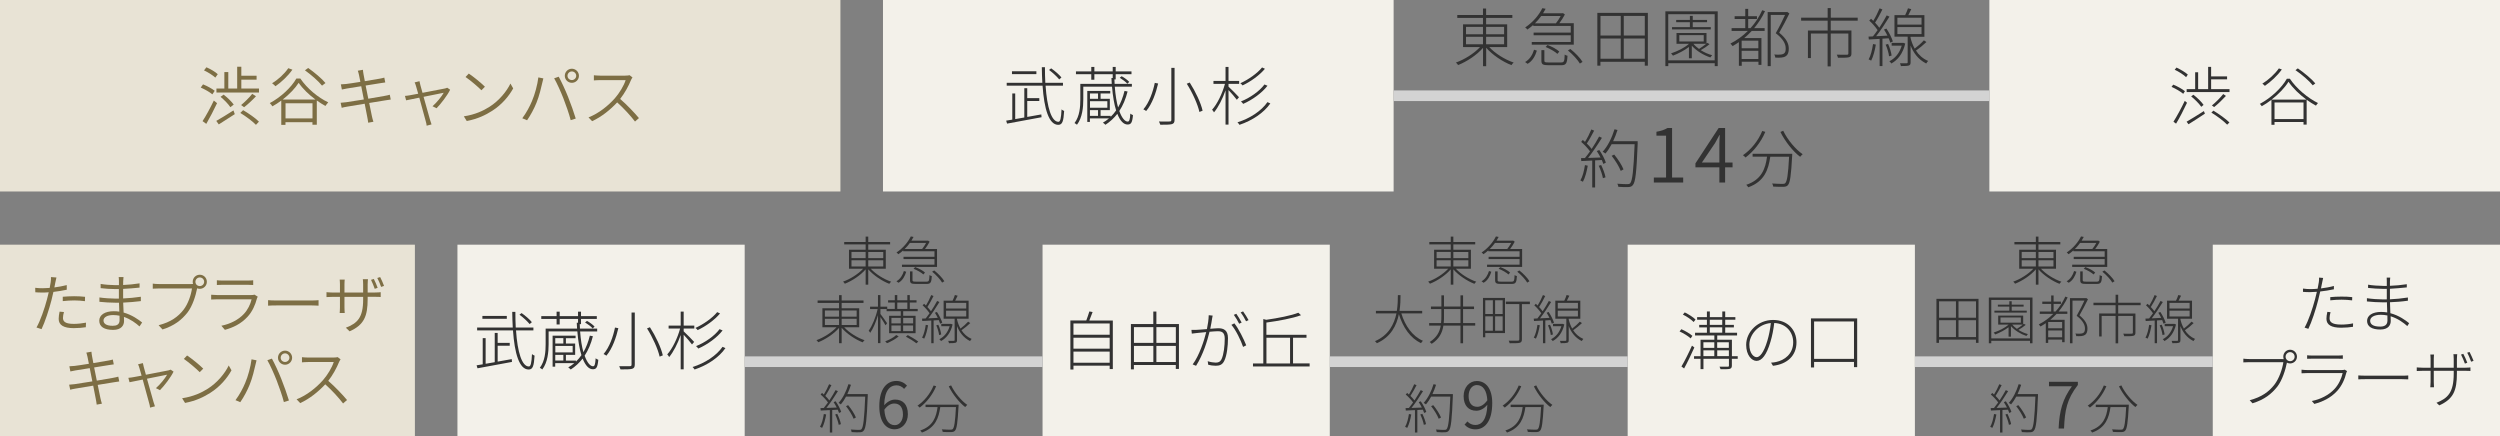
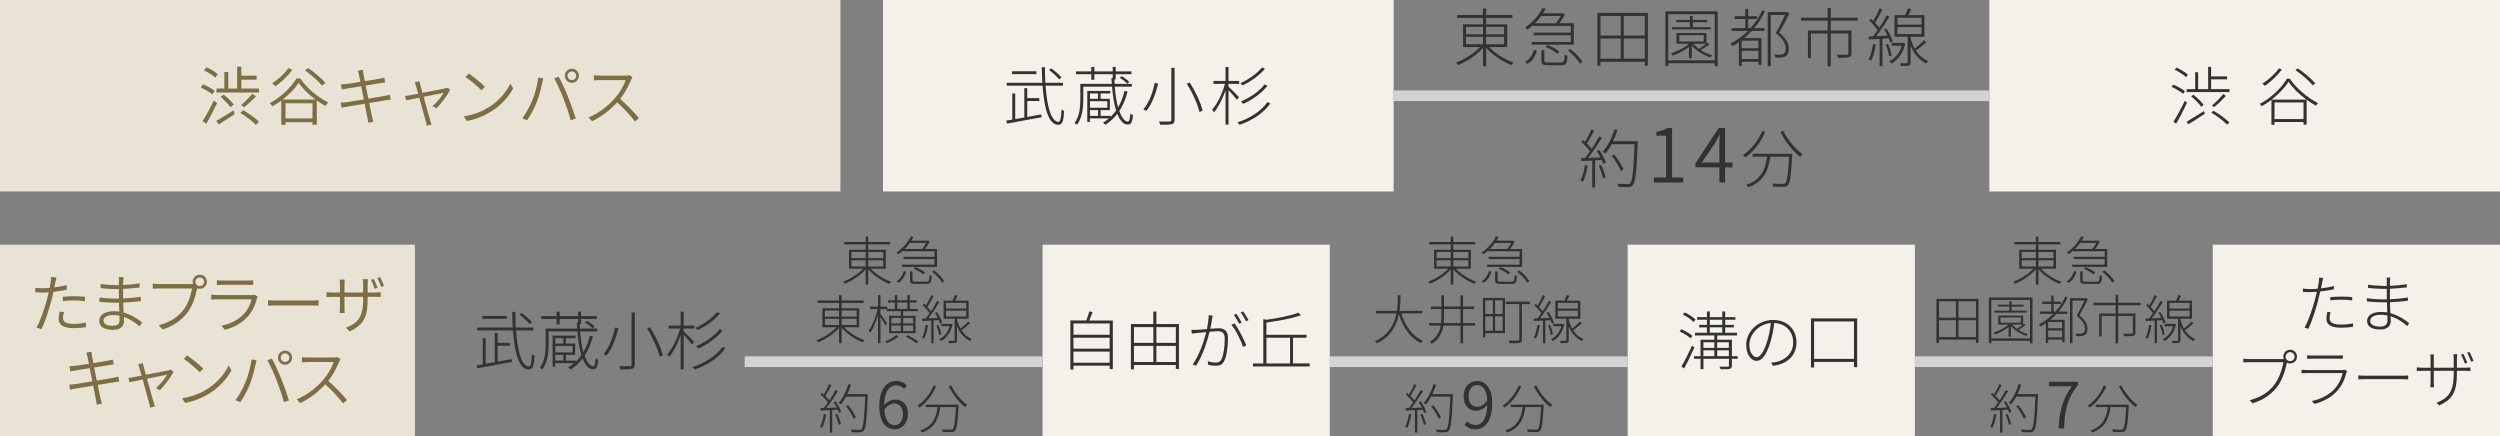
<svg xmlns="http://www.w3.org/2000/svg" id="_レイヤー_2" data-name="レイヤー 2" viewBox="0 0 470 82">
  <rect x="0" y="0" width="470" height="82" fill="#808080" stroke="none" />
  <defs>
    <style>
      .cls-1 {
        fill: #d3d3d3;
      }

      .cls-1, .cls-2, .cls-3, .cls-4, .cls-5 {
        stroke-width: 0px;
      }

      .cls-2 {
        fill: #7d6e44;
      }

      .cls-3 {
        fill: #e8e3d5;
      }

      .cls-4 {
        fill: #323232;
      }

      .cls-5 {
        fill: #f3f1ea;
      }
    </style>
  </defs>
  <g id="_1" data-name="1">
    <g>
      <rect class="cls-3" width="158" height="36" />
      <rect class="cls-5" x="374" width="96" height="36" />
      <rect class="cls-5" x="166" width="96" height="36" />
      <g>
        <path class="cls-4" d="M298.5,31.15c-.19,1.12-.5,2.25-.91,3.02-.11-.07-.35-.19-.48-.24.43-.74.7-1.81.86-2.89l.53.11ZM300.65,28.18c.53.76,1.07,1.76,1.25,2.4l-.48.24c-.06-.22-.16-.47-.28-.74l-1.26.07v5.09h-.54v-5.06c-.77.04-1.48.07-2.06.1l-.05-.55.74-.02c.3-.36.62-.79.95-1.25-.37-.54-1.06-1.27-1.66-1.79l.31-.36c.13.11.26.23.41.36.43-.68.91-1.64,1.19-2.33l.53.22c-.41.79-.94,1.77-1.38,2.42.36.35.68.71.91,1.02.53-.8,1.04-1.64,1.4-2.33l.53.24c-.73,1.19-1.75,2.72-2.6,3.78.72-.02,1.52-.06,2.34-.08-.22-.42-.46-.85-.71-1.22l.46-.19ZM301.01,31.01c.36.73.72,1.69.83,2.33l-.49.16c-.11-.64-.44-1.6-.79-2.34l.46-.14ZM307.89,26.91c-.22,5.47-.42,7.32-.91,7.88-.24.3-.47.36-.89.38-.38.02-1.13.01-1.85-.05-.01-.17-.07-.41-.18-.58.83.07,1.6.08,1.87.08.25,0,.41-.02.54-.16.41-.46.64-2.3.84-7.35h-4.32c-.36.67-.75,1.27-1.17,1.76-.1-.1-.36-.25-.52-.34.96-1.04,1.74-2.63,2.23-4.23l.56.14c-.23.72-.5,1.44-.82,2.1h4.61v.35ZM304.7,32.13c-.29-.77-1.02-1.97-1.71-2.84l.48-.23c.71.85,1.45,2.01,1.75,2.78l-.52.29Z" />
        <path class="cls-4" d="M310.92,33.37h2.3v-7.86h-1.81v-.74c.88-.15,1.54-.38,2.07-.7h.87v9.3h2.09v.95h-5.52v-.95Z" />
        <path class="cls-4" d="M325.72,31.46h-1.4v2.86h-1.08v-2.86h-4.5v-.74l4.36-6.65h1.22v6.49h1.4v.91ZM323.24,30.55v-3.33c0-.5.04-1.32.08-1.82h-.07c-.25.49-.53.99-.81,1.48l-2.48,3.67h3.28Z" />
        <path class="cls-4" d="M331.88,24.79c-.84,1.99-2.22,3.69-3.72,4.82-.1-.13-.35-.34-.49-.43,1.54-1.06,2.87-2.69,3.63-4.56l.58.17ZM336.94,28.94s0,.23-.01.31c-.2,3.75-.4,5.12-.8,5.55-.2.24-.43.3-.83.32-.38.02-1.16,0-1.94-.04-.02-.19-.08-.42-.2-.58.86.06,1.67.07,1.94.07.25,0,.41-.02.52-.13.35-.34.55-1.6.73-4.97h-3.54c-.34,2.42-1.12,4.68-4.14,5.74-.07-.13-.25-.35-.37-.47,2.91-.96,3.61-3.08,3.9-5.28h-2.71v-.55h7.46ZM335.25,24.59c.79,1.68,2.35,3.53,3.65,4.4-.14.12-.36.34-.47.49-1.31-.97-2.85-2.91-3.71-4.67l.53-.23Z" />
      </g>
      <rect class="cls-1" x="262" y="17" width="112" height="2" />
      <g>
        <path class="cls-4" d="M279.96,8.83c1.13,1.24,3,2.39,4.61,2.93-.14.11-.32.32-.42.48-1.63-.62-3.59-1.92-4.75-3.27v3.47h-.59v-3.45c-1.16,1.36-3.08,2.61-4.69,3.24-.1-.14-.26-.37-.41-.47,1.57-.55,3.42-1.7,4.53-2.91h-3.19v-4.28h3.75v-1.2h-4.83v-.55h4.83v-1.21h.59v1.21h4.93v.55h-4.93v1.2h3.96v4.28h-3.39ZM275.61,6.44h3.19v-1.39h-3.19v1.39ZM275.61,8.32h3.19v-1.4h-3.19v1.4ZM279.39,5.05v1.39h3.38v-1.39h-3.38ZM282.77,6.92h-3.38v1.4h3.38v-1.4Z" />
        <path class="cls-4" d="M286.72,11.66c.89-.5,1.42-1.42,1.68-2.31l.53.17c-.3.97-.79,1.94-1.74,2.48l-.47-.34ZM288.24,4.7c-.34.3-.71.6-1.1.86-.08-.14-.26-.3-.41-.4,1.57-1.04,2.67-2.47,3.23-3.62l.62.11c-.14.28-.31.56-.49.85h3.63l.11-.04.37.26c-.28.54-.67,1.15-1.04,1.64h2.71v4.04h-7.9v-.5h7.33v-1.27h-6.98v-.5h6.98v-1.25h-7.05v-.19ZM289.75,3.01c-.34.47-.72.92-1.17,1.37h3.93c.31-.38.66-.91.9-1.37h-3.66ZM293.49,11.74c.54,0,.64-.18.67-1.48.13.11.37.18.53.22-.07,1.45-.28,1.78-1.16,1.78h-2.42c-1.07,0-1.33-.16-1.33-.88v-1.96h.56v1.96c0,.31.12.36.78.36h2.38ZM292.78,10.12c-.46-.43-1.4-.97-2.21-1.28l.36-.38c.82.29,1.76.8,2.22,1.24l-.37.43ZM295.23,9.21c.89.7,1.86,1.7,2.29,2.43l-.5.31c-.42-.72-1.37-1.75-2.25-2.46l.47-.29Z" />
        <path class="cls-4" d="M309.8,2.42v9.93h-.58v-.73h-8.34v.73h-.58V2.42h9.49ZM300.89,2.99v3.69h3.81v-3.69h-3.81ZM300.89,11.04h3.81v-3.8h-3.81v3.8ZM309.22,2.99h-3.95v3.69h3.95v-3.69ZM309.22,11.04v-3.8h-3.95v3.8h3.95Z" />
        <path class="cls-4" d="M322.93,2.13v10.3h-.56v-.55h-8.73v.55h-.55V2.13h9.85ZM322.36,11.34V2.67h-8.73v8.67h8.73ZM321.4,8.29c-.48.42-1.12.84-1.66,1.14.66.42,1.42.76,2.15.95-.11.11-.26.29-.34.42-1.27-.41-2.65-1.25-3.49-2.21v2.36h-.54v-2.12c-.88.67-1.99,1.24-3,1.63-.07-.11-.25-.32-.36-.43,1.2-.4,2.51-1.02,3.37-1.8h-2.35v-2.03h5.64v1.98l.14-.12.43.23ZM321.63,5.53h-7.29v-.43h3.36v-.92h-2.58v-.43h2.58v-.77h.54v.77h2.69v.43h-2.69v.92h3.39v.43ZM315.71,7.79h4.59v-1.18h-4.59v1.18ZM318.36,8.23c.28.35.64.67,1.06.97.44-.29.98-.66,1.36-.97h-2.41Z" />
        <path class="cls-4" d="M331.82,2.1c-.55,1.18-1.25,2.24-2.04,3.19h1.97v.53h-2.43c-.44.48-.91.92-1.4,1.33h3.23v5.05h-.56v-.59h-3.14v.76h-.54v-4.45c-.38.26-.78.52-1.19.74-.07-.12-.29-.35-.4-.47,1.21-.61,2.31-1.41,3.27-2.37h-3.05v-.53h2.57v-1.72h-2v-.53h2v-1.38h.55v1.38h1.65v.53h-1.65v1.72h.43c.9-.98,1.64-2.12,2.21-3.37l.53.18ZM330.57,7.65h-3.14v1.42h3.14v-1.42ZM330.57,11.09v-1.54h-3.14v1.54h3.14ZM336.41,2.52c-.55,1.12-1.27,2.51-1.92,3.63,1.42,1.15,1.8,2.1,1.8,2.99.01.64-.16,1.18-.58,1.43-.2.14-.47.22-.78.25-.34.04-.79.04-1.18.01,0-.17-.07-.42-.19-.59.44.05.86.06,1.16.02.23,0,.44-.06.61-.16.3-.16.4-.55.38-1.01,0-.82-.43-1.74-1.87-2.85.65-1.13,1.29-2.43,1.75-3.43h-2.69v9.63h-.58V2.27h3.56l.1-.04.41.29Z" />
        <path class="cls-4" d="M344.18,3.87v1.86h3.89v4.31c0,.41-.1.6-.43.71-.36.11-1.02.11-2.1.11-.04-.18-.13-.4-.22-.58.95.02,1.67.02,1.89.01.23-.01.28-.07.28-.25v-3.74h-3.31v6.18h-.59v-6.18h-3.14v4.62h-.56v-5.18h3.71v-1.86h-4.99v-.56h4.99v-1.8h.59v1.8h5.06v.56h-5.06Z" />
        <path class="cls-4" d="M353.9,7.29v5.13h-.53v-5.11c-.74.05-1.44.08-2.03.11l-.06-.54.83-.04c.28-.34.58-.74.88-1.18-.36-.54-.98-1.26-1.57-1.79l.34-.35c.14.12.28.25.42.4.42-.68.91-1.67,1.19-2.36l.52.22c-.4.82-.92,1.81-1.38,2.48.31.32.59.66.8.96.53-.8,1.03-1.64,1.39-2.33l.52.24c-.71,1.16-1.68,2.64-2.51,3.68.66-.04,1.38-.07,2.13-.11-.19-.4-.42-.8-.65-1.15l.46-.18c.52.77,1.02,1.79,1.21,2.42l-.49.23c-.06-.23-.17-.52-.3-.82l-1.16.07ZM352.66,8.38c-.19,1.13-.48,2.25-.88,3.02-.1-.07-.35-.18-.48-.23.42-.74.67-1.82.83-2.89l.53.1ZM354.96,8.26c.32.7.59,1.6.66,2.19l-.48.13c-.06-.59-.32-1.5-.64-2.19l.46-.13ZM358.18,8.2c-.43,1.87-1.4,3.08-2.61,3.74-.07-.13-.25-.34-.37-.42,1.07-.54,1.91-1.52,2.33-2.94h-1.9v-.52h2.22s.34.13.34.13ZM362.18,7.89c-.58.55-1.36,1.2-1.98,1.62.53.82,1.27,1.51,2.29,1.95-.1.11-.28.32-.36.48-1.56-.78-2.45-2.11-2.94-3.38v3.15c0,.35-.07.52-.34.61-.26.08-.72.1-1.48.1-.02-.16-.11-.37-.18-.53.6.01,1.12.01,1.26,0,.16-.01.19-.05.19-.18v-4.81h-2.48V2.84h2.01c.2-.4.42-.91.53-1.28l.62.16c-.18.37-.38.78-.56,1.13h3.03v4.07h-2.61v.17c.16.67.41,1.39.78,2.05.6-.46,1.32-1.09,1.73-1.56l.48.32ZM356.71,4.62h4.54v-1.28h-4.54v1.28ZM356.71,6.4h4.54v-1.31h-4.54v1.31Z" />
      </g>
      <g>
        <path class="cls-4" d="M193.13,21.98c.86-.14,1.75-.3,2.64-.47l.04.53c-2.33.44-4.8.9-6.48,1.2l-.17-.56,1.15-.19v-4.92h.55v4.82l1.71-.3v-5.51h.55v1.87h2.27v.54h-2.27v2.99ZM196.57,16.11c.28,4.14,1.12,6.79,2.42,6.79.35,0,.5-.67.58-2.33.12.11.34.23.49.29-.12,1.98-.34,2.61-1.12,2.61-1.76-.01-2.64-3.03-2.94-7.36h-6.74v-.54h6.7c-.06-.92-.08-1.91-.1-2.94h.59c0,1.03.02,2.03.07,2.94h3.32v.54h-3.29ZM194.84,13.94h-4.59v-.54h4.59v.54ZM199.13,14.93c-.4-.5-1.21-1.26-1.91-1.78l.4-.3c.71.49,1.55,1.22,1.93,1.72l-.42.36Z" />
        <path class="cls-4" d="M211.99,17.19c-.36,1.43-.88,2.65-1.56,3.68.48,1.34,1.07,1.99,1.58,1.99.29-.01.42-.29.49-1.5.13.11.36.23.5.28-.13,1.5-.4,1.77-1.03,1.77-.72,0-1.39-.68-1.91-2.01-.64.82-1.38,1.5-2.24,2.06-.08-.1-.32-.29-.47-.4.41-.24.79-.5,1.14-.8h-3.59v.66h-.49v-5.82h4.32v.47h-1.82v1.01h1.74v2.13h-1.74v1.07h1.89v.19c.38-.36.73-.77,1.03-1.21-.36-1.14-.62-2.64-.77-4.47h-5.4v2.4c0,1.45-.17,3.43-1.19,4.76-.1-.1-.32-.24-.46-.31.98-1.3,1.09-3.08,1.09-4.46v-2.91h5.91c-.02-.36-.05-.72-.06-1.1h.24v-.72h-3.45v1.04h-.58v-1.04h-2.88v-.53h2.88v-.84h.58v.84h3.45v-.84h.56v.84h2.97v.53h-2.97v.98h-.24c0,.29.01.56.04.84h3.24v.53h-3.21c.12,1.6.34,2.89.62,3.9.53-.9.92-1.94,1.21-3.11l.55.11ZM204.91,17.57v1.01h1.52v-1.01h-1.52ZM208.18,19.03h-3.26v1.22h3.26v-1.22ZM204.91,21.78h1.52v-1.07h-1.52v1.07ZM210.87,14.33c.52.28,1.14.74,1.43,1.07l-.36.34c-.3-.35-.9-.8-1.43-1.12l.36-.29Z" />
        <path class="cls-4" d="M217.73,15.7c-.4,1.72-1.12,3.84-2.25,5.17-.12-.1-.36-.24-.53-.31,1.13-1.3,1.82-3.35,2.15-4.98l.64.12ZM220.82,12.75v9.76c0,.53-.16.73-.52.83-.37.1-1.06.11-2.16.11-.05-.17-.16-.43-.25-.61.94.02,1.76.01,2.01,0,.24,0,.31-.08.31-.31v-9.77h.6ZM223.67,15.52c1.08,1.68,2.11,3.87,2.42,5.29l-.6.24c-.3-1.39-1.29-3.62-2.38-5.31l.55-.22Z" />
        <path class="cls-4" d="M232.52,18.75c-.26-.38-1.04-1.26-1.56-1.82v6.5h-.56v-6.45c-.55,1.6-1.38,3.21-2.17,4.15-.07-.17-.24-.38-.36-.5.95-1.04,1.94-3.06,2.42-4.86h-2.16v-.56h2.27v-2.63h.56v2.63h2v.56h-2v.52c.42.37,1.67,1.65,1.97,1.99l-.41.48ZM238.82,19.45c-1.21,1.75-3.38,3.21-5.8,4.02-.07-.14-.25-.36-.38-.47,2.36-.74,4.5-2.15,5.64-3.8l.55.25ZM237.81,12.93c-1.02,1.22-2.69,2.42-4.21,3.13-.1-.12-.26-.31-.42-.41,1.49-.67,3.17-1.84,4.09-2.97l.54.25ZM238.29,16.12c-1.06,1.37-2.85,2.65-4.57,3.41-.11-.13-.26-.34-.42-.46,1.69-.67,3.47-1.91,4.42-3.19l.56.24Z" />
      </g>
      <rect class="cls-3" y="46" width="78" height="36" />
      <g>
        <rect class="cls-5" x="416" y="46" width="54" height="36" />
        <g>
          <path class="cls-4" d="M438.75,54.39c-.82.18-1.7.32-2.55.41-.11.53-.24,1.08-.38,1.61-.43,1.72-1.24,4.19-1.85,5.41l-.71-.23c.72-1.25,1.51-3.61,1.96-5.3.12-.42.24-.94.35-1.43-.46.04-.89.06-1.27.06-.49,0-.9-.01-1.34-.05v-.62c.5.07.96.1,1.37.1s.88-.02,1.38-.07c.11-.53.19-.98.23-1.25.04-.26.06-.61.04-.84l.77.06c-.06.23-.14.62-.18.84-.07.32-.14.71-.23,1.13.82-.1,1.68-.25,2.43-.46v.64ZM438.14,58.69c-.12.42-.18.79-.18,1.12,0,.59.25,1.21,2.18,1.21.77,0,1.58-.08,2.24-.23l-.02.65c-.62.1-1.41.17-2.23.17-1.8,0-2.76-.52-2.76-1.68,0-.4.06-.77.17-1.3l.6.06ZM438.08,55.86c.59-.06,1.34-.1,2.1-.1.7,0,1.43.02,2.04.1l-.02.61c-.61-.08-1.3-.13-1.98-.13s-1.42.04-2.13.12v-.6Z" />
          <path class="cls-4" d="M452.58,61.31c-.73-.66-1.81-1.44-3.14-1.85.01.37.02.68.02.89,0,.71-.41,1.6-1.96,1.6s-2.49-.54-2.49-1.62c0-1.01,1-1.69,2.65-1.69.4,0,.78.04,1.14.1-.01-.64-.04-1.32-.06-1.91-.23.01-.47.01-.7.01-.88,0-2.17-.07-3.06-.17v-.61c.88.14,2.2.23,3.06.23.23,0,.46,0,.68-.01v-1.98c-.2.01-.41.01-.61.01-.86,0-2.21-.1-2.91-.18v-.61c.7.13,2.08.23,2.9.23h.62v-.91c0-.19-.01-.53-.02-.65h.67c-.02.19-.05.38-.06.77v.77c1.07-.04,2.11-.13,3.17-.3v.6c-1.03.1-2.08.2-3.17.26v1.98c1.09-.05,2.24-.16,3.38-.34v.6c-1.15.17-2.27.25-3.37.29.01.72.05,1.44.07,2.06,1.62.42,2.87,1.34,3.53,1.88l-.35.55ZM448.83,59.31c-.4-.08-.8-.13-1.24-.13-1.32,0-2,.5-2,1.12s.49,1.1,1.88,1.1c.71,0,1.37-.23,1.37-1.13,0-.25-.01-.59-.01-.96Z" />
          <path class="cls-4" d="M429.11,67.52h.23c-.06-.14-.08-.3-.08-.47,0-.72.56-1.3,1.28-1.3s1.29.58,1.29,1.3-.59,1.28-1.29,1.28c-.23,0-.43-.06-.61-.16v.05c-.26,1.32-.88,3.29-1.79,4.46-1.1,1.39-2.43,2.45-4.67,3.14l-.53-.58c2.29-.6,3.63-1.61,4.66-2.94.88-1.14,1.5-2.99,1.67-4.21h-6.46c-.43,0-.74.01-1.06.04v-.7c.31.04.67.07,1.07.07h6.28ZM431.39,67.06c0-.47-.38-.86-.85-.86s-.85.4-.85.86.38.84.85.84.85-.37.85-.84Z" />
          <path class="cls-4" d="M441.25,69.76c-.05.08-.11.2-.13.28-.28,1.19-.83,2.47-1.73,3.45-1.28,1.39-2.77,2.03-4.29,2.45l-.48-.55c1.63-.32,3.18-1.1,4.26-2.25.78-.83,1.32-2,1.54-3h-6.7c-.28,0-.65.01-1.03.04v-.68c.38.05.74.07,1.03.07h6.55c.2,0,.42-.02.54-.07l.46.28ZM433.73,66.79c.3.04.6.05.97.05h4.79c.37,0,.7-.01.96-.05v.66c-.26-.02-.59-.02-.97-.02h-4.77c-.35,0-.66.01-.97.02v-.66Z" />
          <path class="cls-4" d="M443.37,70.58c.31.02.82.05,1.52.05h6.64c.62,0,.98-.02,1.22-.05v.74c-.22-.01-.66-.04-1.21-.04h-6.66c-.66,0-1.2.01-1.52.04v-.74Z" />
          <path class="cls-4" d="M463.47,69.13c.48,0,.9-.05.97-.06v.68s-.49-.04-.97-.04h-1.57v.43c0,3.32-.67,4.87-3.31,6.07l-.53-.49c2.1-.85,3.24-1.88,3.24-5.48v-.53h-3.75v2.12c0,.38.04.94.04.98h-.7s.06-.58.06-.98v-2.12h-1.46c-.48,0-1.09.04-1.14.04v-.68s.68.06,1.14.06h1.46v-1.74c0-.35-.05-.7-.05-.74h.7s-.05.36-.05.73v1.75h3.75v-1.64c0-.46-.05-.85-.06-.9h.72s-.06.44-.06.9v1.64h1.57ZM463.4,68.35c-.18-.5-.5-1.26-.73-1.69l.43-.14c.23.41.58,1.19.75,1.68l-.46.16ZM464.27,66.16c.23.42.56,1.18.76,1.68l-.46.16c-.2-.54-.49-1.26-.74-1.69l.44-.14Z" />
        </g>
      </g>
      <g>
        <path class="cls-2" d="M12.54,54.47c-.79.17-1.66.31-2.5.41-.11.52-.24,1.07-.37,1.58-.43,1.69-1.24,4.15-1.86,5.42l-.95-.31c.71-1.22,1.54-3.62,1.98-5.31.11-.4.22-.85.32-1.31-.42.04-.8.05-1.15.05-.52,0-.94-.02-1.37-.05l-.02-.84c.55.07.98.08,1.42.08.4,0,.83-.02,1.3-.06.08-.46.16-.84.19-1.09.05-.32.07-.7.05-.95l1.03.08c-.07.25-.16.68-.2.91l-.19.96c.79-.11,1.6-.25,2.33-.44v.86ZM12.02,58.67c-.11.4-.18.77-.18,1.08,0,.58.26,1.14,2.03,1.14.77,0,1.59-.1,2.3-.23l-.04.86c-.64.1-1.43.17-2.28.17-1.85,0-2.82-.56-2.82-1.74,0-.42.07-.85.17-1.36l.82.07ZM11.79,55.79c.61-.05,1.38-.1,2.15-.1.7,0,1.41.04,2.05.11l-.02.82c-.61-.08-1.31-.14-1.99-.14-.73,0-1.46.05-2.18.13v-.82Z" />
        <path class="cls-2" d="M26.24,61.38c-.7-.64-1.71-1.38-2.94-1.8.01.32.02.59.02.78,0,.79-.5,1.66-2.05,1.66-1.68,0-2.61-.6-2.61-1.73,0-1.06,1.03-1.78,2.73-1.78.36,0,.71.02,1.04.08-.02-.56-.05-1.16-.06-1.68h-.68c-.83,0-2.13-.07-3-.17v-.82c.82.13,2.2.22,3.01.22h.65v-1.8c-.19.01-.4.01-.6.01-.84,0-2.12-.08-2.83-.18v-.79c.71.13,2.01.23,2.82.23h.62v-.82c0-.2-.02-.55-.05-.7h.91c-.02.2-.05.42-.06.78,0,.14-.01.4-.01.71,1.04-.05,2.05-.14,3.09-.31v.8c-.96.1-1.98.19-3.09.24v1.8c1.13-.05,2.24-.16,3.33-.32v.82c-1.14.14-2.19.23-3.32.28.02.64.06,1.3.08,1.87,1.58.44,2.81,1.33,3.48,1.87l-.49.74ZM22.46,59.35c-.38-.07-.77-.12-1.18-.12-1.19,0-1.82.46-1.82,1.02s.48,1,1.72,1c.7,0,1.3-.2,1.3-1.06,0-.22-.01-.52-.01-.84Z" />
        <path class="cls-2" d="M35.97,53.4c.1,0,.2,0,.32-.01-.04-.13-.06-.26-.06-.41,0-.74.59-1.33,1.33-1.33s1.33.59,1.33,1.33-.6,1.32-1.33,1.32c-.18,0-.35-.04-.5-.1l-.02.11c-.25,1.27-.84,3.21-1.79,4.44-1.09,1.39-2.49,2.49-4.7,3.19l-.73-.8c2.31-.59,3.67-1.61,4.68-2.9.86-1.1,1.44-2.83,1.59-4.01h-6.22c-.47,0-.85.02-1.15.04v-.95c.32.05.76.08,1.15.08h6.1ZM38.38,52.98c0-.46-.37-.82-.82-.82s-.82.36-.82.82.36.8.82.8.82-.36.82-.8Z" />
        <path class="cls-2" d="M48.45,55.78c-.05.11-.12.24-.14.32-.31,1.19-.85,2.45-1.75,3.43-1.26,1.38-2.76,2.06-4.28,2.48l-.66-.77c1.67-.34,3.18-1.1,4.22-2.21.74-.78,1.25-1.85,1.46-2.76h-6.46c-.29,0-.72.01-1.14.04v-.9c.42.04.82.06,1.14.06h6.38c.25,0,.5-.02.62-.08l.61.38ZM40.78,52.69c.31.04.66.05,1.03.05h4.75c.37,0,.77-.01,1.04-.05v.89c-.28-.02-.66-.04-1.07-.04h-4.73c-.36,0-.72.01-1.03.04v-.89Z" />
        <path class="cls-2" d="M50.4,56.43c.35.04.94.06,1.62.06h6.6c.61,0,1.02-.04,1.27-.06v1.04c-.24-.01-.72-.05-1.26-.05h-6.61c-.66,0-1.26.02-1.62.05v-1.04Z" />
        <path class="cls-2" d="M70.52,54.99c.52,0,.92-.04,1.05-.06v.91c-.11-.01-.54-.04-1.05-.04h-1.4v.42c0,3.24-.68,4.86-3.39,6.07l-.71-.68c2.15-.84,3.25-1.86,3.25-5.3v-.5h-3.51v2c0,.42.04.95.05,1.04h-.95c.01-.1.05-.61.05-1.04v-2h-1.34c-.5,0-1.07.04-1.19.04v-.92c.1.01.7.07,1.19.07h1.34v-1.6c0-.38-.04-.74-.05-.84h.95c-.01.1-.05.43-.05.83v1.61h3.51v-1.55c0-.47-.04-.86-.06-.96h.97c-.01.11-.06.49-.06.96v1.55h1.4ZM70.45,54.3c-.18-.52-.47-1.25-.7-1.69l.53-.17c.22.42.55,1.18.72,1.67l-.55.19ZM71.47,52.09c.23.43.55,1.16.73,1.66l-.55.19c-.19-.54-.47-1.24-.72-1.68l.54-.17Z" />
        <path class="cls-2" d="M22.44,71.71c-.24.02-.6.08-1.06.16l-3.01.49c.25,1.2.44,2.19.5,2.45.08.35.17.74.29,1.08l-.98.18c-.06-.4-.1-.76-.18-1.1-.05-.25-.24-1.25-.48-2.47-1.38.23-2.7.44-3.29.55-.46.08-.78.14-1.03.22l-.2-.95c.28-.01.72-.06,1.03-.1.61-.08,1.94-.29,3.33-.52l-.49-2.49c-1.15.18-2.22.35-2.69.43-.38.07-.7.13-.95.19l-.19-.97c.29-.01.6-.04.98-.07.48-.05,1.55-.22,2.69-.4-.13-.67-.24-1.16-.26-1.3-.06-.3-.14-.56-.22-.8l.96-.17c.01.23.07.55.11.82.01.12.12.62.25,1.32,1.19-.19,2.31-.38,2.84-.48.35-.06.62-.13.82-.19l.18.91c-.17.01-.5.07-.82.12l-2.87.46.5,2.48c1.24-.2,2.4-.41,3.01-.52.47-.08.79-.16,1.03-.23l.18.9Z" />
        <path class="cls-2" d="M32.62,69.88c-.49,1.02-1.74,2.67-2.55,3.47l-.76-.38c.77-.66,1.69-1.79,2.11-2.53-.28.05-2.06.41-3.79.76.48,1.74,1.08,3.9,1.24,4.4.07.23.18.58.26.79l-.92.24c-.02-.26-.08-.55-.17-.84-.16-.53-.74-2.7-1.21-4.43-1.16.23-2.17.43-2.48.5l-.22-.83c.34-.02.62-.07.97-.13.18-.02.77-.13,1.52-.28-.18-.67-.34-1.2-.41-1.43-.08-.3-.17-.52-.26-.7l.91-.23c.04.19.1.44.17.74l.4,1.45c1.73-.32,3.84-.73,4.23-.82.13-.04.31-.08.42-.14l.54.37Z" />
        <path class="cls-2" d="M39.05,73.09c1.82-1.15,3.26-2.93,3.95-4.38l.52.91c-.8,1.46-2.17,3.09-3.96,4.22-1.2.77-2.71,1.52-4.77,1.91l-.55-.88c2.13-.32,3.69-1.07,4.82-1.79ZM38.21,69.3l-.66.67c-.6-.61-2.09-1.89-2.99-2.49l.61-.65c.85.56,2.39,1.81,3.03,2.47Z" />
        <path class="cls-2" d="M47.28,67.55l.95.19c-.07.25-.14.56-.2.82-.16.73-.58,2.53-1.1,3.78-.44,1.09-1.08,2.29-1.76,3.27l-.9-.38c.76-1.01,1.43-2.27,1.83-3.25.53-1.22,1.03-3.07,1.19-4.43ZM50.27,67.72l.85-.3c.47.86,1.24,2.48,1.75,3.78.49,1.2,1.13,3.02,1.45,4.09l-.95.3c-.3-1.19-.88-2.83-1.37-4.1-.49-1.24-1.22-2.88-1.74-3.77ZM53.59,65.92c.73,0,1.33.6,1.33,1.33s-.6,1.32-1.33,1.32-1.33-.59-1.33-1.32.59-1.33,1.33-1.33ZM53.59,68.05c.44,0,.82-.36.82-.8s-.37-.82-.82-.82-.82.37-.82.82.36.8.82.8Z" />
        <path class="cls-2" d="M64.03,67.56c-.07.08-.22.34-.28.48-.41,1.04-1.19,2.49-2.04,3.56,1.27,1.09,2.73,2.64,3.53,3.6l-.74.65c-.8-1.06-2.11-2.49-3.35-3.6-1.3,1.39-2.92,2.71-4.71,3.53l-.68-.71c1.94-.76,3.69-2.18,4.95-3.59.82-.92,1.72-2.39,2.03-3.42h-4.79c-.42,0-1.07.05-1.18.06v-.97c.13.02.8.07,1.18.07h4.7c.36,0,.66-.04.84-.08l.54.42Z" />
      </g>
      <g>
        <rect class="cls-5" x="196" y="46" width="54" height="36" />
        <g>
          <path class="cls-4" d="M209.21,60.25v9.14h-.59v-.65h-6.81v.73h-.58v-9.22h2.99c.2-.53.44-1.22.58-1.7l.61.11c-.19.53-.42,1.13-.62,1.6h4.43ZM201.81,60.81v2.12h6.81v-2.12h-6.81ZM201.81,63.49v2.06h6.81v-2.06h-6.81ZM208.62,68.2v-2.1h-6.81v2.1h6.81Z" />
          <path class="cls-4" d="M221.64,60.92v8.44h-.59v-.74h-7.88v.82h-.56v-8.52h4.21v-2.35h.58v2.35h4.25ZM213.18,61.5v2.96h3.65v-2.96h-3.65ZM213.18,68.06h3.65v-3.03h-3.65v3.03ZM217.4,61.5v2.96h3.66v-2.96h-3.66ZM221.06,68.06v-3.03h-3.66v3.03h3.66Z" />
          <path class="cls-4" d="M227.98,59.33c-.04.17-.07.34-.1.53-.05.32-.18,1.2-.35,1.95.64-.05,1.22-.1,1.52-.1.95,0,1.81.32,1.81,1.87,0,1.43-.2,3.27-.7,4.26-.37.77-.92.92-1.62.92-.44,0-1.02-.08-1.39-.18l-.1-.67c.53.17,1.13.26,1.48.26.46,0,.84-.08,1.13-.67.41-.88.59-2.48.59-3.84,0-1.16-.54-1.39-1.31-1.39-.35,0-.92.05-1.55.1-.41,1.69-1.17,4.25-2.53,6.4l-.64-.26c1.24-1.64,2.18-4.55,2.55-6.08-.73.07-1.43.14-1.79.18-.24.02-.65.07-.92.11l-.07-.71c.35.01.59.01.94,0,.41-.01,1.19-.08,1.97-.14.18-.83.32-1.79.34-2.61l.73.07ZM232.06,60.79c.76.91,1.81,3.05,2.23,4.13l-.59.3c-.38-1.16-1.38-3.23-2.2-4.15l.55-.28ZM232.96,60.86c-.23-.48-.66-1.22-1-1.67l.47-.2c.3.42.73,1.14,1,1.65l-.47.22ZM234.26,60.4c-.26-.53-.66-1.21-1.02-1.66l.46-.2c.32.43.79,1.19,1.03,1.64l-.47.22Z" />
          <path class="cls-4" d="M246.21,68.33v.56h-10.65v-.56h1.94v-8.35l.55.14c2.22-.31,4.71-.8,6.04-1.33l.5.47c-1.63.6-4.22,1.07-6.51,1.38v2.3h7.54v.55h-2.53v4.83h3.11ZM238.09,68.33h4.44v-4.83h-4.44v4.83Z" />
        </g>
      </g>
      <g>
        <rect class="cls-5" x="306" y="46" width="54" height="36" />
        <g>
          <path class="cls-4" d="M317.84,63.62c-.44-.42-1.32-.96-2.08-1.31l.34-.42c.73.32,1.63.85,2.07,1.25l-.33.48ZM318.54,65.32c-.56,1.27-1.32,2.85-1.93,3.95l-.5-.37c.56-.94,1.39-2.57,1.98-3.92l.46.35ZM318.41,60.54c-.43-.44-1.28-1.04-2.03-1.4l.35-.41c.72.35,1.61.91,2.03,1.34l-.35.47ZM326.68,67.46h-1.09v1.28c0,.34-.1.5-.37.6-.29.08-.83.07-1.75.07-.04-.13-.13-.34-.2-.47.72.01,1.35.01,1.54,0,.18-.01.23-.05.23-.2v-1.28h-4.79v1.94h-.55v-1.94h-1.22v-.5h1.22v-3.09h2.6v-.8h-3.63v-.52h2.23v-1h-1.45v-.47h1.45v-.97h-1.84v-.49h1.84v-1.06h.55v1.06h2.34v-1.06h.55v1.06h1.91v.49h-1.91v.97h1.63v.47h-1.63v1h2.23v.52h-3.73v.8h2.76v3.09h1.09v.5ZM320.24,64.34v1.06h2.05v-1.06h-2.05ZM320.24,66.95h2.05v-1.09h-2.05v1.09ZM321.44,61.08h2.34v-.97h-2.34v.97ZM321.44,62.54h2.34v-1h-2.34v1ZM322.83,64.34v1.06h2.19v-1.06h-2.19ZM325.03,66.95v-1.09h-2.19v1.09h2.19Z" />
          <path class="cls-4" d="M332.96,68.18c.34-.02.71-.07.96-.13,1.54-.32,3.2-1.48,3.2-3.71,0-1.88-1.3-3.51-3.56-3.62-.14,1.18-.38,2.45-.71,3.53-.72,2.47-1.63,3.6-2.62,3.6-.9,0-1.95-1.08-1.95-3.01,0-2.49,2.24-4.69,5.05-4.69s4.41,1.92,4.41,4.21c0,2.48-1.71,4.1-4.42,4.41l-.36-.59ZM332.92,60.73c-2.45.22-4.04,2.28-4.04,4.05,0,1.68.83,2.37,1.38,2.37s1.32-.8,1.99-3.05c.32-1.06.55-2.24.67-3.38Z" />
          <path class="cls-4" d="M349.15,59.86v9.16h-.6v-.97h-7.5v1.04h-.59v-9.23h8.68ZM348.55,67.47v-7.03h-7.5v7.03h7.5Z" />
        </g>
      </g>
      <g>
-         <rect class="cls-5" x="86" y="46" width="54" height="36" />
        <g>
          <path class="cls-4" d="M93.57,67.98c.86-.14,1.75-.3,2.64-.47l.04.53c-2.33.44-4.8.9-6.48,1.2l-.17-.56,1.15-.19v-4.92h.55v4.82l1.71-.3v-5.5h.55v1.87h2.27v.54h-2.27v2.99ZM97.01,62.11c.28,4.14,1.12,6.79,2.42,6.79.35,0,.5-.67.58-2.33.12.11.34.23.49.29-.12,1.98-.34,2.61-1.12,2.61-1.76-.01-2.64-3.03-2.94-7.36h-6.74v-.54h6.7c-.06-.92-.08-1.91-.1-2.94h.59c0,1.03.02,2.03.07,2.94h3.32v.54h-3.29ZM95.28,59.94h-4.59v-.54h4.59v.54ZM99.57,60.93c-.4-.5-1.21-1.26-1.91-1.77l.4-.3c.71.49,1.55,1.22,1.93,1.71l-.42.36Z" />
          <path class="cls-4" d="M111.47,63.19c-.36,1.43-.88,2.65-1.56,3.68.48,1.34,1.07,1.99,1.58,1.99.29-.01.42-.29.49-1.5.13.11.36.23.5.28-.13,1.5-.4,1.78-1.03,1.78-.72,0-1.39-.68-1.91-2.01-.64.82-1.38,1.5-2.24,2.06-.08-.1-.32-.29-.47-.4.41-.24.79-.5,1.14-.8h-3.59v.66h-.49v-5.82h4.32v.47h-1.82v1.01h1.74v2.13h-1.74v1.07h1.89v.19c.38-.36.73-.77,1.03-1.21-.36-1.14-.62-2.64-.77-4.47h-5.4v2.4c0,1.45-.17,3.43-1.19,4.76-.1-.1-.32-.24-.46-.31.98-1.3,1.09-3.08,1.09-4.46v-2.91h5.91c-.02-.36-.05-.72-.06-1.1h.24v-.72h-3.45v1.04h-.58v-1.04h-2.88v-.53h2.88v-.84h.58v.84h3.45v-.84h.56v.84h2.97v.53h-2.97v.98h-.24c0,.29.01.56.04.84h3.24v.53h-3.21c.12,1.6.33,2.89.62,3.9.53-.9.92-1.94,1.21-3.11l.55.11ZM104.39,63.57v1.01h1.52v-1.01h-1.52ZM107.66,65.03h-3.26v1.22h3.26v-1.22ZM104.39,67.78h1.52v-1.07h-1.52v1.07ZM110.35,60.33c.52.28,1.14.74,1.43,1.07l-.36.34c-.3-.35-.9-.8-1.43-1.12l.36-.29Z" />
          <path class="cls-4" d="M116.25,61.7c-.4,1.72-1.12,3.84-2.25,5.17-.12-.1-.36-.24-.53-.31,1.13-1.3,1.82-3.35,2.15-4.98l.64.12ZM119.34,58.75v9.76c0,.53-.16.73-.52.83-.37.1-1.06.11-2.16.11-.05-.17-.16-.43-.25-.61.94.02,1.76.01,2.01,0,.24,0,.31-.08.31-.31v-9.77h.6ZM122.19,61.52c1.08,1.68,2.11,3.87,2.42,5.29l-.6.24c-.3-1.39-1.3-3.62-2.37-5.31l.55-.22Z" />
          <path class="cls-4" d="M130.09,64.75c-.26-.38-1.04-1.26-1.56-1.82v6.5h-.56v-6.45c-.55,1.6-1.38,3.21-2.17,4.15-.07-.17-.24-.38-.36-.5.95-1.04,1.94-3.06,2.42-4.86h-2.16v-.56h2.27v-2.63h.56v2.63h2v.56h-2v.52c.42.37,1.67,1.66,1.97,1.99l-.41.48ZM136.38,65.45c-1.21,1.75-3.38,3.21-5.8,4.02-.07-.14-.25-.36-.38-.47,2.36-.74,4.5-2.15,5.64-3.8l.55.25ZM135.37,58.93c-1.02,1.22-2.69,2.42-4.21,3.13-.1-.12-.26-.31-.42-.41,1.49-.67,3.17-1.84,4.09-2.97l.54.25ZM135.85,62.12c-1.06,1.37-2.85,2.65-4.57,3.41-.11-.13-.26-.34-.42-.46,1.69-.67,3.47-1.91,4.42-3.19l.56.24Z" />
        </g>
      </g>
      <g>
        <g>
          <path class="cls-4" d="M155.32,77.92c-.16.93-.42,1.88-.76,2.52-.09-.06-.29-.16-.4-.2.36-.62.58-1.51.72-2.41l.44.09ZM157.1,75.44c.44.63.89,1.47,1.04,2l-.4.2c-.05-.18-.13-.39-.23-.62l-1.05.06v4.24h-.45v-4.22c-.64.03-1.23.06-1.72.08l-.04-.46.62-.02c.25-.3.52-.66.79-1.04-.31-.45-.88-1.06-1.38-1.49l.26-.3c.11.09.22.19.34.3.36-.57.76-1.37.99-1.94l.44.18c-.34.66-.78,1.48-1.15,2.02.3.29.57.59.76.85.44-.67.87-1.37,1.17-1.94l.44.2c-.61.99-1.46,2.27-2.17,3.15.6-.02,1.27-.05,1.95-.07-.18-.35-.38-.71-.59-1.02l.38-.16ZM157.4,77.8c.3.61.6,1.41.69,1.94l-.41.13c-.09-.53-.37-1.33-.66-1.95l.38-.12ZM163.14,74.38c-.18,4.56-.35,6.1-.76,6.57-.2.25-.39.3-.74.32-.32.02-.94.01-1.54-.04,0-.14-.06-.34-.15-.48.69.06,1.33.07,1.56.07.21,0,.34-.02.45-.13.34-.38.53-1.92.7-6.13h-3.6c-.3.56-.63,1.06-.98,1.47-.08-.08-.3-.21-.43-.28.8-.87,1.45-2.19,1.86-3.53l.47.12c-.19.6-.42,1.2-.68,1.75h3.84v.29ZM160.48,78.73c-.24-.64-.85-1.64-1.43-2.37l.4-.19c.59.71,1.21,1.68,1.46,2.32l-.43.24Z" />
          <path class="cls-4" d="M169.97,73.11c-.36-.42-.89-.67-1.41-.67-1.24,0-2.28.95-2.33,3.75.55-.66,1.32-1.07,2.03-1.07,1.49,0,2.42.92,2.42,2.76,0,1.68-1.14,2.83-2.47,2.83-1.69,0-2.9-1.46-2.9-4.33,0-3.47,1.54-4.76,3.21-4.76.88,0,1.52.37,2,.88l-.55.61ZM169.75,77.89c0-1.22-.52-2.03-1.64-2.03-.56,0-1.25.32-1.85,1.16.12,1.86.79,2.91,1.96,2.91.88,0,1.54-.84,1.54-2.05Z" />
          <path class="cls-4" d="M176,72.61c-.7,1.66-1.85,3.08-3.1,4.02-.08-.11-.29-.28-.41-.36,1.28-.88,2.39-2.24,3.03-3.8l.48.14ZM180.22,76.07s0,.19-.01.26c-.17,3.13-.33,4.27-.67,4.63-.17.2-.36.25-.69.27-.32.02-.97,0-1.62-.03-.02-.16-.07-.35-.17-.48.72.05,1.39.06,1.62.06.21,0,.34-.02.43-.11.29-.28.46-1.33.61-4.14h-2.95c-.28,2.02-.93,3.9-3.45,4.79-.06-.11-.21-.29-.31-.39,2.43-.8,3.01-2.57,3.25-4.4h-2.26v-.46h6.22ZM178.81,72.45c.66,1.4,1.96,2.94,3.04,3.67-.12.1-.3.28-.39.41-1.09-.81-2.38-2.43-3.09-3.89l.44-.19Z" />
        </g>
        <g>
          <path class="cls-4" d="M163.7,50.52c.94,1.03,2.5,1.99,3.84,2.44-.12.09-.27.27-.35.4-1.36-.52-2.99-1.6-3.96-2.73v2.89h-.49v-2.88c-.97,1.13-2.57,2.18-3.91,2.7-.08-.12-.22-.31-.34-.39,1.31-.46,2.85-1.42,3.78-2.43h-2.66v-3.57h3.13v-1h-4.03v-.46h4.03v-1.01h.49v1.01h4.11v.46h-4.11v1h3.3v3.57h-2.83ZM160.08,48.53h2.66v-1.16h-2.66v1.16ZM160.08,50.1h2.66v-1.17h-2.66v1.17ZM163.23,47.37v1.16h2.82v-1.16h-2.82ZM166.05,48.93h-2.82v1.17h2.82v-1.17Z" />
          <path class="cls-4" d="M168.53,52.88c.74-.42,1.18-1.18,1.4-1.93l.44.14c-.25.81-.66,1.62-1.45,2.07l-.39-.28ZM169.8,47.08c-.28.25-.59.5-.92.72-.07-.12-.22-.25-.34-.33,1.31-.87,2.23-2.06,2.69-3.02l.52.09c-.12.23-.26.47-.41.71h3.03l.09-.03.31.22c-.23.45-.56.96-.87,1.37h2.26v3.37h-6.59v-.42h6.11v-1.06h-5.82v-.42h5.82v-1.04h-5.88v-.16ZM171.06,45.67c-.28.39-.6.77-.98,1.14h3.28c.26-.32.55-.76.75-1.14h-3.05ZM174.18,52.95c.45,0,.53-.15.56-1.23.11.09.31.15.44.18-.06,1.21-.23,1.48-.97,1.48h-2.02c-.89,0-1.11-.13-1.11-.73v-1.63h.47v1.63c0,.26.1.3.65.3h1.98ZM173.59,51.6c-.38-.36-1.17-.81-1.84-1.07l.3-.32c.68.24,1.47.67,1.85,1.03l-.31.36ZM175.63,50.84c.74.58,1.55,1.42,1.91,2.03l-.42.26c-.35-.6-1.14-1.46-1.88-2.05l.39-.24Z" />
          <path class="cls-4" d="M158.7,61.52c.94,1.03,2.5,1.99,3.84,2.44-.12.09-.27.27-.35.4-1.36-.52-2.99-1.6-3.96-2.73v2.89h-.49v-2.88c-.97,1.13-2.57,2.18-3.91,2.7-.08-.12-.22-.31-.34-.39,1.31-.46,2.85-1.42,3.78-2.43h-2.66v-3.57h3.13v-1h-4.03v-.46h4.03v-1.01h.49v1.01h4.11v.46h-4.11v1h3.3v3.57h-2.83ZM155.08,59.53h2.66v-1.16h-2.66v1.16ZM155.08,61.1h2.66v-1.17h-2.66v1.17ZM158.23,58.37v1.16h2.82v-1.16h-2.82ZM161.05,59.93h-2.82v1.17h2.82v-1.17Z" />
          <path class="cls-4" d="M166.48,61.16c-.16-.32-.63-1.06-.96-1.56v4.91h-.46v-5.26c-.37,1.27-.92,2.57-1.46,3.32-.06-.12-.2-.3-.29-.4.66-.88,1.36-2.58,1.68-4.06h-1.42v-.46h1.49v-2.18h.46v2.18h1.28v.43h1.42v-1.21h-1.26v-.42h1.26v-.98h.47v.98h1.89v-.98h.46v.98h1.27v.42h-1.27v1.21h1.49v.43h-2.73v.86h2.33v3.27h-4.98v-3.27h2.19v-.86h-2.66v-.4h-1.16v.92c.3.37,1.08,1.47,1.25,1.74l-.29.39ZM168.95,63.24c-.57.49-1.46.99-2.2,1.28-.07-.09-.23-.26-.33-.35.75-.27,1.64-.76,2.07-1.18l.46.25ZM167.59,60.8h1.75v-1.04h-1.75v1.04ZM167.59,62.25h1.75v-1.06h-1.75v1.06ZM168.69,58.08h1.89v-1.21h-1.89v1.21ZM169.8,59.76v1.04h1.87v-1.04h-1.87ZM171.66,61.19h-1.87v1.06h1.87v-1.06ZM170.66,63c.66.35,1.53.87,1.98,1.22l-.37.32c-.43-.35-1.27-.89-1.96-1.25l.35-.29Z" />
          <path class="cls-4" d="M175.52,60.24v4.28h-.44v-4.26c-.62.04-1.2.07-1.69.09l-.05-.45.69-.03c.23-.28.48-.62.73-.98-.3-.45-.82-1.05-1.31-1.49l.28-.29c.12.1.23.21.35.33.35-.57.76-1.39.99-1.97l.43.18c-.33.68-.77,1.51-1.15,2.07.26.27.49.55.67.8.44-.67.86-1.37,1.16-1.94l.43.2c-.59.97-1.4,2.2-2.09,3.07.55-.03,1.15-.06,1.78-.09-.16-.33-.35-.67-.54-.96l.38-.15c.43.64.85,1.49,1.01,2.02l-.41.19c-.05-.19-.14-.43-.25-.68l-.97.06ZM174.48,61.15c-.16.94-.4,1.88-.73,2.52-.08-.06-.29-.15-.4-.19.35-.62.56-1.52.69-2.41l.44.08ZM176.4,61.05c.27.58.49,1.33.55,1.83l-.4.11c-.05-.49-.27-1.25-.53-1.83l.38-.11ZM179.09,61c-.36,1.56-1.17,2.57-2.18,3.12-.06-.11-.21-.28-.31-.35.89-.45,1.59-1.27,1.94-2.45h-1.58v-.43h1.85s.28.11.28.11ZM182.41,60.74c-.48.46-1.13,1-1.65,1.35.44.68,1.06,1.26,1.91,1.63-.08.09-.23.27-.3.4-1.3-.65-2.04-1.76-2.45-2.82v2.63c0,.29-.06.43-.28.51-.22.07-.6.08-1.23.08-.02-.13-.09-.31-.15-.44.5,0,.93,0,1.05,0,.13,0,.16-.04.16-.15v-4.01h-2.07v-3.39h1.68c.17-.33.35-.76.44-1.07l.52.13c-.15.31-.32.65-.47.94h2.53v3.39h-2.18v.14c.13.56.34,1.16.65,1.71.5-.38,1.1-.91,1.44-1.3l.4.27ZM177.86,58.01h3.79v-1.07h-3.79v1.07ZM177.86,59.5h3.79v-1.09h-3.79v1.09Z" />
        </g>
        <rect class="cls-1" x="140" y="67" width="56" height="2" />
      </g>
      <g>
        <g>
          <path class="cls-4" d="M375.32,77.92c-.16.93-.42,1.88-.76,2.52-.09-.06-.29-.16-.4-.2.36-.62.58-1.51.72-2.41l.44.09ZM377.1,75.44c.44.63.89,1.47,1.04,2l-.4.2c-.05-.18-.13-.39-.23-.62l-1.05.06v4.24h-.45v-4.22c-.64.03-1.23.06-1.72.08l-.04-.46.62-.02c.25-.3.52-.66.79-1.04-.31-.45-.88-1.06-1.38-1.49l.26-.3c.11.09.22.19.34.3.36-.57.76-1.37.99-1.94l.44.18c-.34.66-.78,1.48-1.15,2.02.3.29.57.59.76.85.44-.67.87-1.37,1.17-1.94l.44.2c-.61.99-1.46,2.27-2.17,3.15.6-.02,1.27-.05,1.95-.07-.18-.35-.38-.71-.59-1.02l.38-.16ZM377.4,77.8c.3.61.6,1.41.69,1.94l-.41.13c-.09-.53-.37-1.33-.66-1.95l.38-.12ZM383.14,74.38c-.18,4.56-.35,6.1-.76,6.57-.2.25-.39.3-.74.32-.32.02-.94.01-1.54-.04,0-.14-.06-.34-.15-.48.69.06,1.33.07,1.56.07.21,0,.34-.02.45-.13.34-.38.53-1.92.7-6.13h-3.6c-.3.56-.63,1.06-.98,1.47-.08-.08-.3-.21-.43-.28.8-.87,1.45-2.19,1.86-3.53l.47.12c-.19.6-.42,1.2-.68,1.75h3.84v.29ZM380.48,78.73c-.24-.64-.85-1.64-1.43-2.37l.4-.19c.59.71,1.21,1.68,1.46,2.32l-.43.24Z" />
          <path class="cls-4" d="M389.52,72.62h-4.31v-.84h5.43v.59c-2.07,2.67-2.46,4.76-2.6,8.19h-1.02c.14-3.38.77-5.54,2.5-7.94Z" />
          <path class="cls-4" d="M396,72.61c-.7,1.66-1.85,3.08-3.1,4.02-.08-.11-.29-.28-.41-.36,1.28-.88,2.39-2.24,3.03-3.8l.48.14ZM400.22,76.07s0,.19-.01.26c-.17,3.13-.33,4.27-.67,4.63-.17.2-.36.25-.69.27-.32.02-.97,0-1.62-.03-.02-.16-.07-.35-.17-.48.72.05,1.39.06,1.62.06.21,0,.34-.02.43-.11.29-.28.46-1.33.61-4.14h-2.95c-.28,2.02-.93,3.9-3.45,4.79-.06-.11-.21-.29-.31-.39,2.43-.8,3.01-2.57,3.25-4.4h-2.26v-.46h6.22ZM398.81,72.45c.66,1.4,1.96,2.94,3.04,3.67-.12.1-.3.28-.39.41-1.09-.81-2.38-2.43-3.09-3.89l.44-.19Z" />
        </g>
        <g>
          <path class="cls-4" d="M383.7,50.52c.94,1.03,2.5,1.99,3.84,2.44-.12.09-.27.27-.35.4-1.36-.52-2.99-1.6-3.96-2.73v2.89h-.49v-2.88c-.97,1.13-2.57,2.18-3.91,2.7-.08-.12-.22-.31-.34-.39,1.31-.46,2.85-1.42,3.78-2.43h-2.66v-3.57h3.13v-1h-4.03v-.46h4.03v-1.01h.49v1.01h4.11v.46h-4.11v1h3.3v3.57h-2.83ZM380.08,48.53h2.66v-1.16h-2.66v1.16ZM380.08,50.1h2.66v-1.17h-2.66v1.17ZM383.23,47.37v1.16h2.82v-1.16h-2.82ZM386.05,48.93h-2.82v1.17h2.82v-1.17Z" />
          <path class="cls-4" d="M388.53,52.88c.74-.42,1.18-1.18,1.4-1.93l.44.14c-.25.81-.66,1.62-1.45,2.07l-.39-.28ZM389.8,47.08c-.28.25-.59.5-.92.72-.07-.12-.22-.25-.34-.33,1.31-.87,2.23-2.06,2.69-3.02l.52.09c-.12.23-.26.47-.41.71h3.03l.09-.03.31.22c-.23.45-.56.96-.87,1.37h2.26v3.37h-6.59v-.42h6.11v-1.06h-5.82v-.42h5.82v-1.04h-5.88v-.16ZM391.06,45.67c-.28.39-.6.77-.98,1.14h3.28c.26-.32.55-.76.75-1.14h-3.05ZM394.18,52.95c.45,0,.53-.15.56-1.23.11.09.31.15.44.18-.06,1.21-.23,1.48-.97,1.48h-2.02c-.89,0-1.11-.13-1.11-.73v-1.63h.47v1.63c0,.26.1.3.65.3h1.98ZM393.59,51.6c-.38-.36-1.17-.81-1.84-1.07l.3-.32c.68.24,1.47.67,1.85,1.03l-.31.36ZM395.63,50.84c.74.58,1.55,1.42,1.91,2.03l-.42.26c-.35-.6-1.14-1.46-1.88-2.05l.39-.24Z" />
          <path class="cls-4" d="M371.96,56.18v8.28h-.48v-.61h-6.95v.61h-.48v-8.28h7.91ZM364.54,56.65v3.08h3.18v-3.08h-3.18ZM364.54,63.37h3.18v-3.17h-3.18v3.17ZM371.49,56.65h-3.29v3.08h3.29v-3.08ZM371.49,63.37v-3.17h-3.29v3.17h3.29Z" />
          <path class="cls-4" d="M382.11,55.94v8.59h-.47v-.46h-7.28v.46h-.46v-8.59h8.21ZM381.64,63.62v-7.23h-7.28v7.23h7.28ZM380.84,61.07c-.4.35-.93.7-1.38.95.55.35,1.18.63,1.79.79-.09.09-.22.24-.28.35-1.06-.34-2.21-1.04-2.91-1.84v1.97h-.45v-1.77c-.73.56-1.66,1.03-2.5,1.36-.06-.09-.21-.27-.3-.36,1-.33,2.09-.85,2.81-1.5h-1.96v-1.69h4.7v1.65l.12-.1.36.19ZM381.03,58.77h-6.08v-.36h2.8v-.77h-2.15v-.36h2.15v-.64h.45v.64h2.24v.36h-2.24v.77h2.83v.36ZM376.09,60.66h3.83v-.98h-3.83v.98ZM378.3,61.02c.23.29.53.56.88.81.37-.24.82-.55,1.13-.81h-2.01Z" />
          <path class="cls-4" d="M388.72,55.91c-.46.98-1.04,1.87-1.7,2.66h1.64v.44h-2.03c-.37.4-.76.77-1.17,1.11h2.69v4.21h-.47v-.49h-2.62v.63h-.45v-3.71c-.32.22-.65.43-.99.62-.06-.1-.24-.29-.33-.39,1.01-.51,1.93-1.18,2.73-1.98h-2.54v-.44h2.14v-1.43h-1.67v-.44h1.67v-1.15h.46v1.15h1.38v.44h-1.38v1.43h.36c.75-.82,1.37-1.77,1.84-2.81l.44.15ZM387.68,60.54h-2.62v1.18h2.62v-1.18ZM387.68,63.41v-1.28h-2.62v1.28h2.62ZM392.54,56.26c-.46.93-1.06,2.09-1.6,3.03,1.18.96,1.5,1.75,1.5,2.49.01.53-.13.98-.48,1.19-.17.12-.39.18-.65.21-.28.03-.66.03-.98.01,0-.14-.06-.35-.16-.49.37.04.72.05.97.02.19,0,.37-.05.51-.13.25-.13.33-.46.32-.84,0-.68-.36-1.45-1.56-2.38.54-.94,1.08-2.03,1.46-2.86h-2.24v8.03h-.48v-8.49h2.97l.08-.03.34.24Z" />
          <path class="cls-4" d="M398.22,57.39v1.55h3.24v3.59c0,.34-.08.5-.36.59-.3.09-.85.09-1.75.09-.03-.15-.11-.33-.18-.48.79.02,1.39.02,1.58,0,.19,0,.23-.06.23-.21v-3.12h-2.76v5.15h-.49v-5.15h-2.62v3.85h-.47v-4.32h3.09v-1.55h-4.16v-.47h4.16v-1.5h.49v1.5h4.22v.47h-4.22Z" />
          <path class="cls-4" d="M405.52,60.24v4.28h-.44v-4.26c-.62.04-1.2.07-1.69.09l-.05-.45.69-.03c.23-.28.48-.62.73-.98-.3-.45-.82-1.05-1.31-1.49l.28-.29c.12.1.23.21.35.33.35-.57.76-1.39.99-1.97l.43.18c-.33.68-.77,1.51-1.15,2.07.26.27.49.55.67.8.44-.67.86-1.37,1.16-1.94l.43.2c-.59.97-1.4,2.2-2.09,3.07.55-.03,1.15-.06,1.78-.09-.16-.33-.35-.67-.54-.96l.38-.15c.43.64.85,1.49,1.01,2.02l-.41.19c-.05-.19-.14-.43-.25-.68l-.97.06ZM404.48,61.15c-.16.94-.4,1.88-.73,2.52-.08-.06-.29-.15-.4-.19.35-.62.56-1.52.69-2.41l.44.08ZM406.4,61.05c.27.58.49,1.33.55,1.83l-.4.11c-.05-.49-.27-1.25-.53-1.83l.38-.11ZM409.09,61c-.36,1.56-1.17,2.57-2.18,3.12-.06-.11-.21-.28-.31-.35.89-.45,1.59-1.27,1.94-2.45h-1.58v-.43h1.85s.28.11.28.11ZM412.41,60.74c-.48.46-1.13,1-1.65,1.35.44.68,1.06,1.26,1.91,1.63-.08.09-.23.27-.3.4-1.3-.65-2.04-1.76-2.45-2.82v2.63c0,.29-.06.43-.28.51-.22.07-.6.08-1.23.08-.02-.13-.09-.31-.15-.44.5,0,.93,0,1.05,0,.13,0,.16-.04.16-.15v-4.01h-2.07v-3.39h1.68c.17-.33.35-.76.44-1.07l.52.13c-.15.31-.32.65-.47.94h2.53v3.39h-2.18v.14c.13.56.34,1.16.65,1.71.5-.38,1.1-.91,1.44-1.3l.4.27ZM407.86,58.01h3.79v-1.07h-3.79v1.07ZM407.86,59.5h3.79v-1.09h-3.79v1.09Z" />
        </g>
        <rect class="cls-1" x="360" y="67" width="56" height="2" />
      </g>
      <g>
        <g>
          <path class="cls-4" d="M265.32,77.92c-.16.93-.42,1.88-.76,2.52-.09-.06-.29-.16-.4-.2.36-.62.58-1.51.72-2.41l.44.09ZM267.1,75.44c.44.63.89,1.47,1.04,2l-.4.2c-.05-.18-.13-.39-.23-.62l-1.05.06v4.24h-.45v-4.22c-.64.03-1.23.06-1.72.08l-.04-.46.62-.02c.25-.3.52-.66.79-1.04-.31-.45-.88-1.06-1.38-1.49l.26-.3c.11.09.22.19.34.3.36-.57.76-1.37.99-1.94l.44.18c-.34.66-.78,1.48-1.15,2.02.3.29.57.59.76.85.44-.67.87-1.37,1.17-1.94l.44.2c-.61.99-1.46,2.27-2.17,3.15.6-.02,1.27-.05,1.95-.07-.18-.35-.38-.71-.59-1.02l.38-.16ZM267.4,77.8c.3.61.6,1.41.69,1.94l-.41.13c-.09-.53-.37-1.33-.66-1.95l.38-.12ZM273.14,74.38c-.18,4.56-.35,6.1-.76,6.57-.2.25-.39.3-.74.32-.32.02-.94.01-1.54-.04,0-.14-.06-.34-.15-.48.69.06,1.33.07,1.56.07.21,0,.34-.02.45-.13.34-.38.53-1.92.7-6.13h-3.6c-.3.56-.63,1.06-.98,1.47-.08-.08-.3-.21-.43-.28.8-.87,1.45-2.19,1.86-3.53l.47.12c-.19.6-.42,1.2-.68,1.75h3.84v.29ZM270.48,78.73c-.24-.64-.85-1.64-1.43-2.37l.4-.19c.59.71,1.21,1.68,1.46,2.32l-.43.24Z" />
          <path class="cls-4" d="M275.87,79.23c.38.42.91.67,1.5.67,1.15,0,2.17-.97,2.25-3.8-.55.67-1.3,1.12-2.06,1.12-1.46,0-2.4-.95-2.4-2.76,0-1.68,1.13-2.83,2.47-2.83,1.69,0,2.91,1.39,2.91,4.14,0,3.6-1.52,4.95-3.15,4.95-.92,0-1.58-.37-2.06-.88l.54-.61ZM279.62,75.27c-.1-1.83-.79-2.88-1.98-2.88-.88,0-1.54.84-1.54,2.06s.53,2.03,1.62,2.03c.6,0,1.28-.35,1.89-1.21Z" />
          <path class="cls-4" d="M286,72.61c-.7,1.66-1.85,3.08-3.1,4.02-.08-.11-.29-.28-.41-.36,1.28-.88,2.39-2.24,3.03-3.8l.48.14ZM290.22,76.07s0,.19-.01.26c-.17,3.13-.33,4.27-.67,4.63-.17.2-.36.25-.69.27-.32.02-.97,0-1.62-.03-.02-.16-.07-.35-.17-.48.72.05,1.39.06,1.62.06.21,0,.34-.02.43-.11.29-.28.46-1.33.61-4.14h-2.95c-.28,2.02-.93,3.9-3.45,4.79-.06-.11-.21-.29-.31-.39,2.43-.8,3.01-2.57,3.25-4.4h-2.26v-.46h6.22ZM288.81,72.45c.66,1.4,1.96,2.94,3.04,3.67-.12.1-.3.28-.39.41-1.09-.81-2.38-2.43-3.09-3.89l.44-.19Z" />
        </g>
        <g>
          <path class="cls-4" d="M273.7,50.52c.94,1.03,2.5,1.99,3.84,2.44-.12.09-.27.27-.35.4-1.36-.52-2.99-1.6-3.96-2.73v2.89h-.49v-2.88c-.97,1.13-2.57,2.18-3.91,2.7-.08-.12-.22-.31-.34-.39,1.31-.46,2.85-1.42,3.78-2.43h-2.66v-3.57h3.13v-1h-4.03v-.46h4.03v-1.01h.49v1.01h4.11v.46h-4.11v1h3.3v3.57h-2.83ZM270.08,48.53h2.66v-1.16h-2.66v1.16ZM270.08,50.1h2.66v-1.17h-2.66v1.17ZM273.23,47.37v1.16h2.82v-1.16h-2.82ZM276.05,48.93h-2.82v1.17h2.82v-1.17Z" />
          <path class="cls-4" d="M278.53,52.88c.74-.42,1.18-1.18,1.4-1.93l.44.14c-.25.81-.66,1.62-1.45,2.07l-.39-.28ZM279.8,47.08c-.28.25-.59.5-.92.72-.07-.12-.22-.25-.34-.33,1.31-.87,2.23-2.06,2.69-3.02l.52.09c-.12.23-.26.47-.41.71h3.03l.09-.03.31.22c-.23.45-.56.96-.87,1.37h2.26v3.37h-6.59v-.42h6.11v-1.06h-5.82v-.42h5.82v-1.04h-5.88v-.16ZM281.06,45.67c-.28.39-.6.77-.98,1.14h3.28c.26-.32.55-.76.75-1.14h-3.05ZM284.18,52.95c.45,0,.53-.15.56-1.23.11.09.31.15.44.18-.06,1.21-.23,1.48-.97,1.48h-2.02c-.89,0-1.11-.13-1.11-.73v-1.63h.47v1.63c0,.26.1.3.65.3h1.98ZM283.59,51.6c-.38-.36-1.17-.81-1.84-1.07l.3-.32c.68.24,1.47.67,1.85,1.03l-.31.36ZM285.63,50.84c.74.58,1.55,1.42,1.91,2.03l-.42.26c-.35-.6-1.14-1.46-1.88-2.05l.39-.24Z" />
          <path class="cls-4" d="M263.45,58.92c.72,2.36,2.1,4.3,4.06,5.15-.13.11-.27.31-.36.45-2.01-.96-3.39-2.95-4.16-5.46-.42,2.08-1.48,4.28-4.14,5.47-.08-.13-.23-.3-.36-.39,2.6-1.11,3.62-3.23,4.04-5.22h-3.86v-.48h3.94c.18-1.14.18-2.2.19-2.96h.5c0,.78-.02,1.83-.19,2.96h4.26v.48h-3.92Z" />
          <path class="cls-4" d="M277.34,61.21h-2.28v3.32h-.49v-3.32h-3.21c-.2,1.32-.76,2.5-2.2,3.43-.08-.1-.27-.26-.38-.34,1.34-.86,1.88-1.9,2.08-3.09h-2.18v-.47h2.24c.05-.42.06-.85.06-1.31v-1.32h-1.96v-.48h1.96v-2.11h.49v2.11h3.1v-2.11h.49v2.11h2.06v.48h-2.06v2.63h2.28v.47ZM274.57,60.74v-2.63h-3.1v1.32c0,.45,0,.89-.05,1.31h3.15Z" />
          <path class="cls-4" d="M282.94,62.62h-3.71v.79h-.43v-7.4h4.14v6.61ZM279.23,56.45v2.58h1.43v-2.58h-1.43ZM279.23,62.18h1.43v-2.71h-1.43v2.71ZM282.5,56.45h-1.42v2.58h1.42v-2.58ZM282.5,62.18v-2.71h-1.42v2.71h1.42ZM287.62,57.18h-1.5v6.6c0,.4-.11.58-.42.67-.31.08-.92.08-1.88.08-.03-.13-.11-.34-.18-.49.8.02,1.52,0,1.72,0,.21,0,.27-.07.27-.26v-6.61h-2.53v-.47h4.52v.47Z" />
          <path class="cls-4" d="M290.52,60.24v4.28h-.44v-4.26c-.62.04-1.2.07-1.69.09l-.05-.45.69-.03c.23-.28.48-.62.73-.98-.3-.45-.82-1.05-1.31-1.49l.28-.29c.12.1.23.21.35.33.35-.57.76-1.39.99-1.97l.43.18c-.33.68-.77,1.51-1.15,2.07.26.27.49.55.67.8.44-.67.86-1.37,1.16-1.94l.43.2c-.59.97-1.4,2.2-2.09,3.07.55-.03,1.15-.06,1.78-.09-.16-.33-.35-.67-.54-.96l.38-.15c.43.64.85,1.49,1.01,2.02l-.41.19c-.05-.19-.14-.43-.25-.68l-.97.06ZM289.48,61.15c-.16.94-.4,1.88-.73,2.52-.08-.06-.29-.15-.4-.19.35-.62.56-1.52.69-2.41l.44.08ZM291.4,61.05c.27.58.49,1.33.55,1.83l-.4.11c-.05-.49-.27-1.25-.53-1.83l.38-.11ZM294.09,61c-.36,1.56-1.17,2.57-2.18,3.12-.06-.11-.21-.28-.31-.35.89-.45,1.59-1.27,1.94-2.45h-1.58v-.43h1.85s.28.11.28.11ZM297.41,60.74c-.48.46-1.13,1-1.65,1.35.44.68,1.06,1.26,1.91,1.63-.08.09-.23.27-.3.4-1.3-.65-2.04-1.76-2.45-2.82v2.63c0,.29-.06.43-.28.51-.22.07-.6.08-1.23.08-.02-.13-.09-.31-.15-.44.5,0,.93,0,1.05,0,.13,0,.16-.04.16-.15v-4.01h-2.07v-3.39h1.68c.17-.33.35-.76.44-1.07l.52.13c-.15.31-.32.65-.47.94h2.53v3.39h-2.18v.14c.13.56.34,1.16.65,1.71.5-.38,1.1-.91,1.44-1.3l.4.27ZM292.86,58.01h3.79v-1.07h-3.79v1.07ZM292.86,59.5h3.79v-1.09h-3.79v1.09Z" />
        </g>
        <rect class="cls-1" x="250" y="67" width="56" height="2" />
      </g>
      <g>
        <path class="cls-4" d="M410.44,17.63c-.48-.41-1.4-.95-2.19-1.3l.32-.42c.77.31,1.73.84,2.2,1.24l-.32.48ZM411.16,19.32c-.59,1.27-1.4,2.85-2.06,3.93l-.49-.37c.61-.95,1.49-2.57,2.13-3.92l.42.36ZM410.99,14.51c-.47-.46-1.37-1.04-2.15-1.4l.34-.41c.75.35,1.69.9,2.13,1.32l-.32.49ZM411.08,22.88c.82-.46,2.06-1.25,3.25-2l.19.49c-1.07.72-2.22,1.45-3.08,1.99l-.36-.48ZM419.15,16.76v.55h-8.06v-.55h1.6v-3.17h.56v3.17h1.88v-4.19h.56v1.79h3v.55h-3v1.85h3.45ZM413.84,20.08c-.37-.55-1.18-1.38-1.9-1.96l.42-.31c.71.55,1.55,1.36,1.91,1.91l-.43.36ZM416.12,20.8c1.06.64,2.36,1.57,3.01,2.22l-.42.42c-.61-.65-1.9-1.62-2.97-2.27l.38-.37ZM418.48,18.03c-.65.71-1.54,1.56-2.22,2.1l-.42-.3c.68-.56,1.61-1.48,2.13-2.15l.5.35Z" />
        <path class="cls-4" d="M430.49,14.79c1.24,1.87,3.42,3.67,5.29,4.58-.14.14-.28.35-.38.49-.58-.31-1.16-.68-1.75-1.1v4.67h-.59v-.5h-5.45v.53h-.58v-4.7c-.59.46-1.2.86-1.82,1.21-.07-.13-.22-.31-.36-.44,2.1-1.12,4.11-3.01,5.08-4.73h.55ZM428.98,13.07c-.83,1.16-2.08,2.31-3.18,3.07-.1-.11-.33-.31-.48-.41,1.14-.7,2.34-1.79,3.11-2.87l.55.2ZM433.62,18.73c-1.33-.97-2.59-2.18-3.38-3.37-.67,1.1-1.85,2.34-3.19,3.37h6.57ZM433.06,22.39v-3.13h-5.45v3.13h5.45ZM434.8,16.04c-.65-.82-2.05-2.03-3.25-2.85l.44-.34c1.19.83,2.61,2,3.29,2.83l-.48.36Z" />
      </g>
      <g>
        <path class="cls-2" d="M39.92,17.73c-.48-.4-1.41-.94-2.18-1.27l.43-.6c.76.3,1.71.82,2.2,1.21l-.44.66ZM40.81,19.39c-.59,1.27-1.39,2.78-2.03,3.9l-.7-.52c.61-.92,1.48-2.52,2.12-3.87l.6.49ZM40.48,14.59c-.46-.43-1.37-1.01-2.13-1.36l.46-.58c.74.32,1.68.86,2.13,1.3l-.46.64ZM40.66,22.73c.82-.47,2.05-1.21,3.23-1.97l.25.7c-1.03.68-2.15,1.4-3.01,1.93l-.47-.66ZM48.69,16.64v.76h-8v-.76h1.49v-3.09h.74v3.09h1.67v-4.1h.78v1.7h2.87v.74h-2.87v1.66h3.32ZM43.31,20.15c-.36-.55-1.15-1.38-1.85-1.94l.58-.42c.71.54,1.51,1.32,1.9,1.87l-.62.49ZM45.71,20.71c1.03.6,2.34,1.51,2.97,2.16l-.56.6c-.61-.65-1.9-1.6-2.94-2.24l.53-.52ZM48.12,18.1c-.66.72-1.55,1.54-2.23,2.06l-.56-.41c.66-.54,1.57-1.44,2.09-2.11l.71.46Z" />
        <path class="cls-2" d="M56.48,14.78c1.25,1.86,3.36,3.59,5.23,4.46-.19.2-.38.47-.53.68-.53-.29-1.08-.64-1.62-1.02v4.55h-.82v-.48h-5.07v.5h-.79v-4.56c-.54.4-1.1.77-1.67,1.08-.1-.17-.31-.44-.49-.61,2.06-1.09,4.05-2.95,4.99-4.61h.77ZM54.98,13.09c-.84,1.19-2.08,2.36-3.19,3.12-.13-.14-.46-.44-.64-.56,1.14-.68,2.31-1.75,3.05-2.83l.78.28ZM59.3,18.71c-1.24-.92-2.41-2.05-3.15-3.14-.65,1.02-1.74,2.16-3,3.14h6.15ZM58.75,22.26v-2.84h-5.07v2.84h5.07ZM60.54,16.1c-.65-.83-2.04-2.04-3.21-2.88l.61-.44c1.15.82,2.58,2,3.25,2.83l-.65.49Z" />
        <path class="cls-2" d="M73.48,18.71c-.24.02-.6.08-1.06.16l-3.01.49c.25,1.2.44,2.19.5,2.45.08.35.17.74.29,1.08l-.98.18c-.06-.4-.1-.76-.18-1.1-.05-.25-.24-1.25-.48-2.47-1.38.23-2.7.44-3.29.55-.46.08-.78.14-1.03.22l-.2-.95c.28-.01.72-.06,1.03-.1.61-.08,1.94-.29,3.33-.52l-.49-2.49c-1.15.18-2.22.35-2.69.43-.38.07-.7.13-.95.19l-.19-.97c.29-.01.6-.04.98-.07.48-.05,1.55-.22,2.69-.4-.13-.67-.24-1.16-.26-1.3-.06-.3-.14-.56-.22-.8l.96-.17c.01.23.07.55.11.82.01.12.12.62.25,1.32,1.19-.19,2.31-.38,2.84-.48.35-.06.62-.13.82-.19l.18.91c-.17.01-.5.07-.82.12l-2.87.46.5,2.48c1.24-.2,2.4-.41,3.01-.52.47-.08.79-.16,1.03-.23l.18.9Z" />
        <path class="cls-2" d="M84.62,16.88c-.49,1.02-1.74,2.67-2.55,3.47l-.76-.38c.77-.66,1.69-1.79,2.11-2.53-.28.05-2.06.41-3.79.76.48,1.74,1.08,3.9,1.24,4.4.07.23.18.58.26.79l-.92.24c-.02-.26-.08-.55-.17-.84-.16-.53-.74-2.7-1.21-4.43-1.16.23-2.17.43-2.48.5l-.22-.83c.34-.02.62-.07.97-.13.18-.02.77-.13,1.52-.28-.18-.67-.34-1.2-.41-1.43-.08-.3-.17-.52-.26-.7l.91-.23c.04.19.1.44.17.74l.4,1.45c1.73-.32,3.84-.73,4.23-.82.13-.04.31-.08.42-.14l.54.37Z" />
        <path class="cls-2" d="M92.01,20.09c1.82-1.15,3.26-2.93,3.95-4.38l.52.91c-.8,1.46-2.17,3.09-3.96,4.22-1.2.77-2.71,1.52-4.77,1.91l-.55-.88c2.13-.32,3.69-1.07,4.82-1.79ZM91.17,16.3l-.66.67c-.6-.61-2.09-1.89-2.99-2.49l.61-.65c.85.56,2.39,1.81,3.03,2.47Z" />
        <path class="cls-2" d="M101.2,14.55l.95.19c-.07.25-.14.56-.2.82-.16.73-.58,2.53-1.1,3.78-.44,1.09-1.08,2.29-1.76,3.27l-.9-.38c.76-1.01,1.43-2.27,1.83-3.25.53-1.22,1.03-3.07,1.19-4.43ZM104.19,14.72l.85-.3c.47.86,1.24,2.48,1.75,3.78.49,1.2,1.13,3.02,1.45,4.09l-.95.3c-.3-1.19-.88-2.83-1.37-4.1-.49-1.24-1.22-2.88-1.74-3.77ZM107.51,12.92c.73,0,1.33.6,1.33,1.33s-.6,1.32-1.33,1.32-1.33-.59-1.33-1.32.59-1.33,1.33-1.33ZM107.51,15.05c.44,0,.82-.36.82-.8s-.37-.82-.82-.82-.82.37-.82.82.36.8.82.8Z" />
        <path class="cls-2" d="M118.91,14.56c-.07.08-.22.34-.28.48-.41,1.04-1.19,2.49-2.04,3.56,1.27,1.09,2.73,2.64,3.53,3.6l-.74.65c-.8-1.06-2.11-2.49-3.35-3.6-1.3,1.39-2.92,2.71-4.71,3.53l-.68-.71c1.94-.76,3.69-2.18,4.95-3.59.82-.92,1.72-2.39,2.03-3.42h-4.79c-.42,0-1.07.05-1.18.06v-.97c.13.02.8.07,1.18.07h4.7c.36,0,.66-.04.84-.08l.54.42Z" />
      </g>
    </g>
  </g>
</svg>